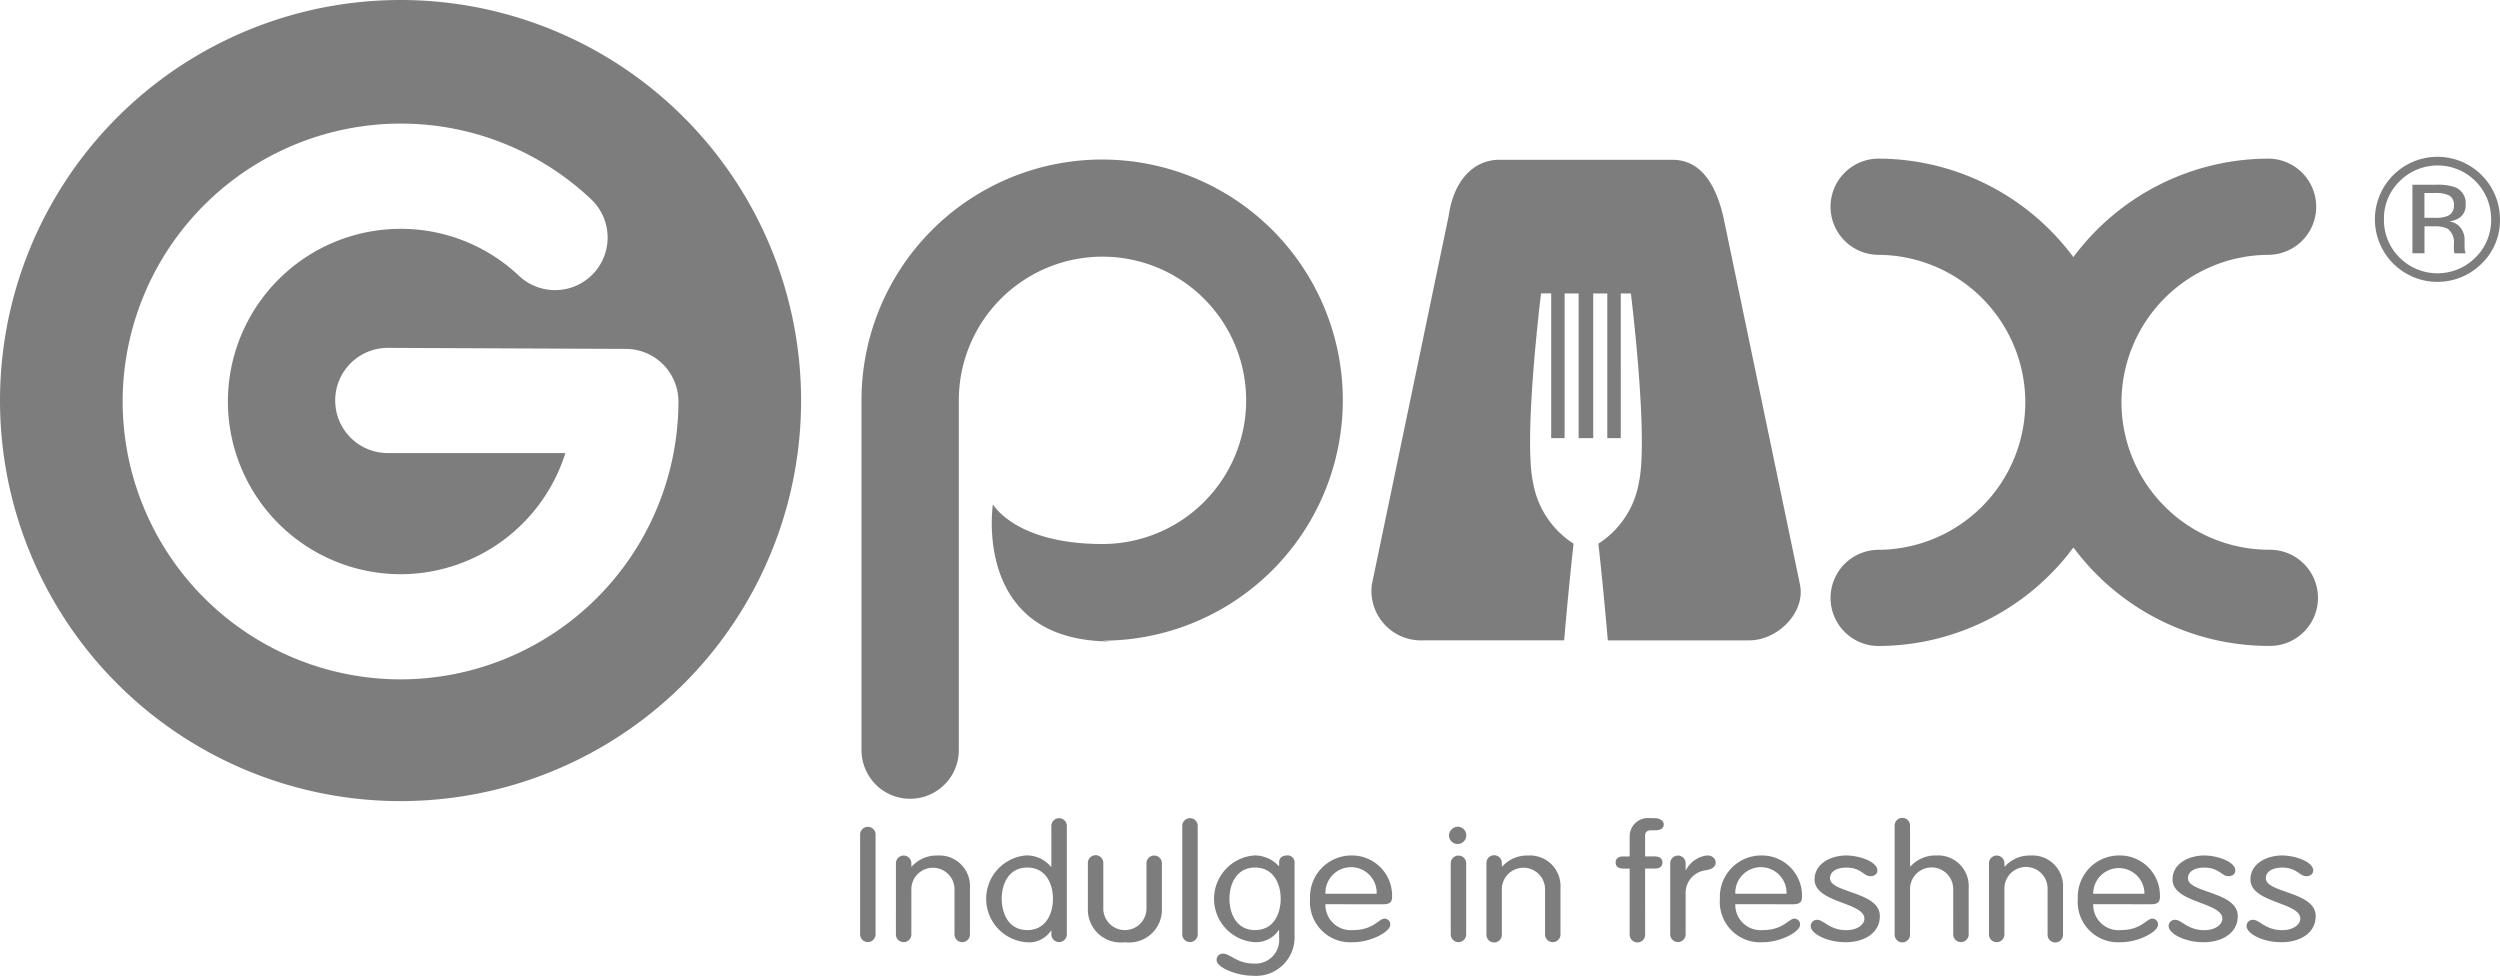
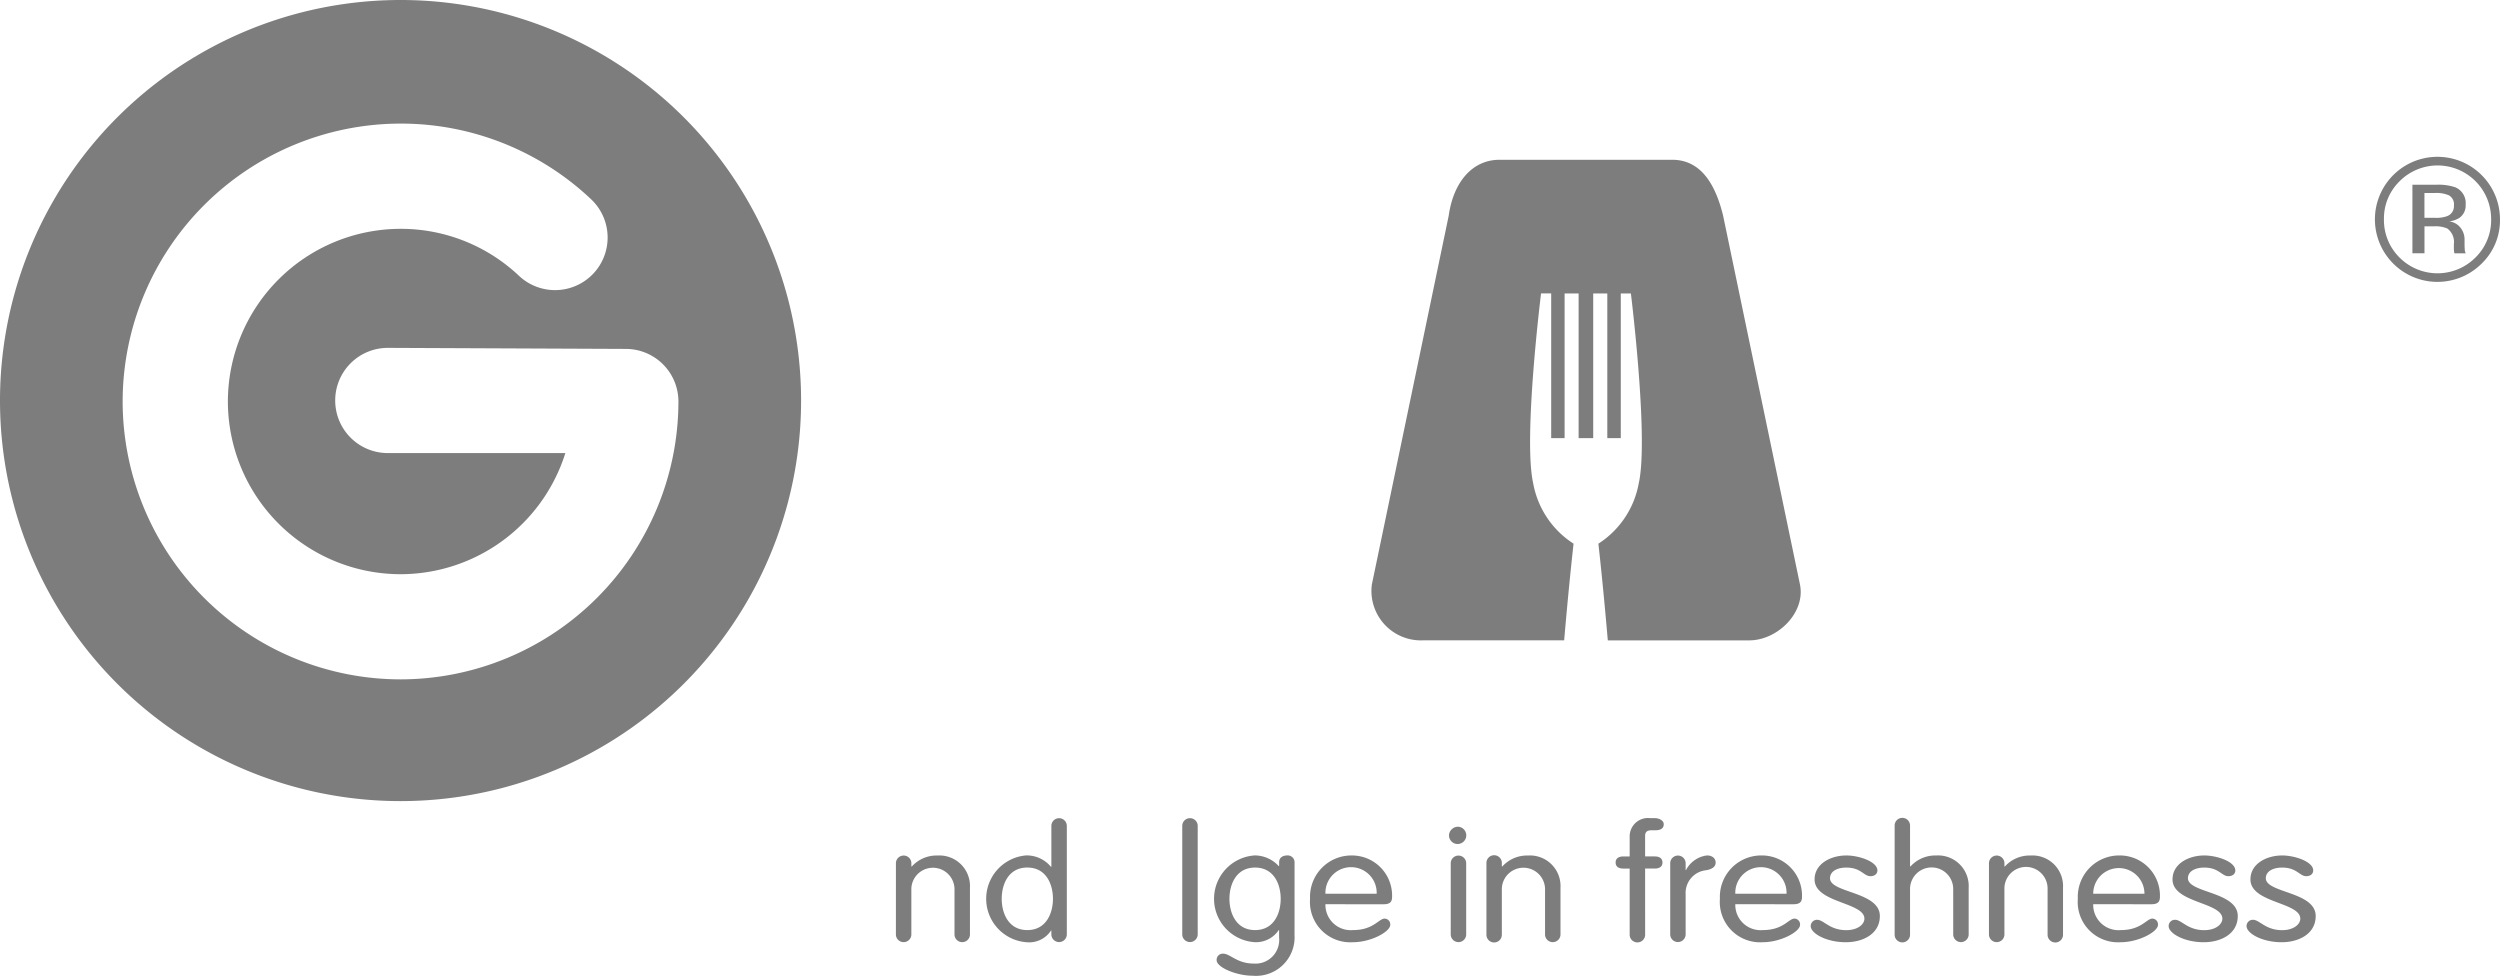
<svg xmlns="http://www.w3.org/2000/svg" width="158.075" height="61.693" viewBox="0 0 158.075 61.693">
  <g id="Group_169" data-name="Group 169" transform="translate(43.138 -802.293)">
    <g id="Group_14" data-name="Group 14" transform="translate(-43.138 802.293)">
      <g id="Group_12" data-name="Group 12">
        <path id="Path_13" data-name="Path 13" d="M-17.811,802.293A25.325,25.325,0,0,0-43.138,827.62a25.326,25.326,0,0,0,25.327,25.327A25.326,25.326,0,0,0,7.515,827.62,25.325,25.325,0,0,0-17.811,802.293Zm0,42.957A17.591,17.591,0,0,1-35.383,827.68a17.593,17.593,0,0,1,17.572-17.572,17.5,17.5,0,0,1,12.049,4.785,3.326,3.326,0,0,1,.14,4.7,3.327,3.327,0,0,1-4.7.14,10.872,10.872,0,0,0-7.487-2.971,10.931,10.931,0,0,0-10.92,10.918A10.932,10.932,0,0,0-17.811,838.6a10.94,10.94,0,0,0,10.421-7.659H-18.617a3.326,3.326,0,0,1-3.326-3.326,3.326,3.326,0,0,1,3.326-3.326l15.051.066A3.327,3.327,0,0,1-.241,827.68,17.59,17.59,0,0,1-17.811,845.25Z" transform="translate(43.138 -802.293)" fill="#7e7d7d" />
      </g>
-       <path id="Path_14" data-name="Path 14" d="M41.076,815.069a15.219,15.219,0,0,0-15.222,15.21v22.077a3.077,3.077,0,1,0,6.153,0V830.279a9.084,9.084,0,1,1,9.069,9.1c-5.488,0-6.913-2.506-6.913-2.506s-1.334,8.666,7.46,8.666l-.547-.047a15.211,15.211,0,1,0,0-30.422Z" transform="translate(28.619 -804.982)" fill="#7e7d7d" />
-       <path id="Path_15" data-name="Path 15" d="M131.165,839.725a9.338,9.338,0,0,1-9.326-9.321V830.4a9.337,9.337,0,0,1,9.326-9.322,3.042,3.042,0,0,0,0-6.083,15.4,15.4,0,0,0-12.368,6.228,15.393,15.393,0,0,0-12.367-6.228,3.042,3.042,0,0,0,0,6.083,9.338,9.338,0,0,1,9.328,9.318v.013a9.34,9.34,0,0,1-9.328,9.321,3.041,3.041,0,0,0,0,6.081A15.394,15.394,0,0,0,118.8,839.58a15.4,15.4,0,0,0,12.368,6.227,3.041,3.041,0,1,0,0-6.081Z" transform="translate(12.302 -804.965)" fill="#7e7d7d" />
      <g id="Group_13" data-name="Group 13" transform="translate(86.696 10.103)">
        <path id="Path_16" data-name="Path 16" d="M93.783,841.947l-4.861-23.326c-.5-2.048-1.442-3.532-3.217-3.532H74.787c-1.773,0-2.93,1.484-3.214,3.532l-4.861,23.326a3.129,3.129,0,0,0,3.215,3.529h8.946c.009-.123.019-.241.03-.361h0c.293-3.385.564-5.753.564-5.753a5.743,5.743,0,0,1-2.556-3.831c-.636-2.841.5-11.992.5-11.992h.641v9.151H78.9V823.54h.886v9.151h.923V823.54H81.6v9.151h.852V823.54h.639s1.135,9.151.5,11.992a5.746,5.746,0,0,1-2.555,3.831s.271,2.368.564,5.753h0c.009.12.021.238.032.361h8.945C92.344,845.476,94.144,843.743,93.783,841.947Z" transform="translate(-66.666 -815.089)" fill="#7e7d7d" />
      </g>
    </g>
    <g id="Group_15" data-name="Group 15" transform="translate(107.052 812.219)">
      <path id="Path_17" data-name="Path 17" d="M153.812,821.6a3.954,3.954,0,1,1,1.155-2.8A3.8,3.8,0,0,1,153.812,821.6Zm-5.193-5.2a3.278,3.278,0,0,0-.989,2.4,3.325,3.325,0,0,0,.983,2.419,3.387,3.387,0,0,0,4.805,0,3.309,3.309,0,0,0,.99-2.419,3.387,3.387,0,0,0-5.79-2.4Zm2.324.219a3.339,3.339,0,0,1,1.182.156,1.076,1.076,0,0,1,.671,1.1.947.947,0,0,1-.422.856,1.621,1.621,0,0,1-.627.209,1.044,1.044,0,0,1,.745.425,1.205,1.205,0,0,1,.235.67v.318c0,.1,0,.208.01.322a.734.734,0,0,0,.038.226l.027.054h-.714a.4.4,0,0,1-.012-.043.208.208,0,0,1-.01-.048l-.015-.14v-.343a1.062,1.062,0,0,0-.41-.991,1.843,1.843,0,0,0-.848-.14h-.6v1.7h-.764v-4.333Zm.824.683a1.988,1.988,0,0,0-.924-.161h-.653v1.57h.691a2.029,2.029,0,0,0,.727-.1.666.666,0,0,0,.447-.677A.659.659,0,0,0,151.767,817.305Z" transform="translate(-147.083 -814.864)" fill="#7e7d7d" />
    </g>
    <g id="Group_16" data-name="Group 16" transform="translate(11.247 854.021)">
-       <path id="Path_18" data-name="Path 18" d="M26.719,875.325a.489.489,0,0,1-.977,0v-6.353a.489.489,0,0,1,.977,0Z" transform="translate(-25.742 -867.953)" fill="#7e7d7d" />
      <path id="Path_19" data-name="Path 19" d="M28.61,871.272a.489.489,0,0,1,.977,0v.211l.022.02a2.11,2.11,0,0,1,1.63-.7,1.934,1.934,0,0,1,2.052,2.036v2.975a.489.489,0,0,1-.977,0v-2.924a1.365,1.365,0,0,0-2.728,0v2.924a.489.489,0,0,1-.977,0Z" transform="translate(-26.346 -868.437)" fill="#7e7d7d" />
      <path id="Path_20" data-name="Path 20" d="M39.961,874.918h-.022a1.655,1.655,0,0,1-1.575.737,2.753,2.753,0,0,1,0-5.487,1.986,1.986,0,0,1,1.575.726h.022v-2.613a.489.489,0,0,1,.977,0v6.9a.489.489,0,0,1-.977,0Zm-1.52-3.983c-1.2,0-1.619,1.068-1.619,1.976s.422,1.978,1.619,1.978,1.62-1.07,1.62-1.978S39.64,870.935,38.441,870.935Z" transform="translate(-27.868 -867.808)" fill="#7e7d7d" />
-       <path id="Path_21" data-name="Path 21" d="M43.981,871.272a.488.488,0,0,1,.976,0v2.845a1.365,1.365,0,1,0,2.729,0v-2.845a.489.489,0,0,1,.977,0v2.874a2.073,2.073,0,0,1-2.341,2.139,2.073,2.073,0,0,1-2.34-2.139Z" transform="translate(-29.58 -868.437)" fill="#7e7d7d" />
      <path id="Path_22" data-name="Path 22" d="M52.517,875.18a.489.489,0,0,1-.977,0v-6.9a.489.489,0,0,1,.977,0Z" transform="translate(-31.171 -867.808)" fill="#7e7d7d" />
      <path id="Path_23" data-name="Path 23" d="M59.175,875.841a2.439,2.439,0,0,1-2.662,2.562c-1.01,0-2.264-.525-2.264-.979a.388.388,0,0,1,.411-.415c.445,0,.876.626,1.93.626a1.5,1.5,0,0,0,1.608-1.655v-.463h-.022a1.734,1.734,0,0,1-1.5.767,2.748,2.748,0,0,1,0-5.487,2.073,2.073,0,0,1,1.5.675H58.2v-.242c0-.313.256-.433.521-.433a.433.433,0,0,1,.455.433Zm-2.495-.323c1.2,0,1.619-1.07,1.619-1.978s-.421-1.975-1.619-1.975-1.621,1.068-1.621,1.975S55.481,875.518,56.68,875.518Z" transform="translate(-31.706 -868.437)" fill="#7e7d7d" />
      <path id="Path_24" data-name="Path 24" d="M62.745,873.883a1.6,1.6,0,0,0,1.743,1.635c1.3,0,1.63-.726,2-.726a.367.367,0,0,1,.356.394c0,.433-1.21,1.1-2.364,1.1a2.55,2.55,0,0,1-2.707-2.745A2.618,2.618,0,0,1,64.42,870.8a2.538,2.538,0,0,1,2.54,2.611c0,.313-.121.474-.542.474Zm3.24-.665a1.621,1.621,0,1,0-3.24,0Z" transform="translate(-33.323 -868.437)" fill="#7e7d7d" />
      <path id="Path_25" data-name="Path 25" d="M73.5,868.5a.547.547,0,1,1-.6.546A.572.572,0,0,1,73.5,868.5Zm.488,6.828a.489.489,0,0,1-.977,0v-4.538a.489.489,0,0,1,.977,0Z" transform="translate(-35.666 -867.953)" fill="#7e7d7d" />
      <path id="Path_26" data-name="Path 26" d="M75.9,871.272a.487.487,0,0,1,.974,0v.211l.024.02a2.11,2.11,0,0,1,1.631-.7,1.934,1.934,0,0,1,2.054,2.036v2.975a.489.489,0,0,1-.977,0v-2.924a1.367,1.367,0,0,0-2.732,0v2.924a.487.487,0,0,1-.974,0Z" transform="translate(-36.298 -868.437)" fill="#7e7d7d" />
      <path id="Path_27" data-name="Path 27" d="M88.112,875.18a.489.489,0,0,1-.978,0V871h-.4c-.321,0-.488-.142-.488-.383s.167-.384.488-.384h.4v-1.26a1.158,1.158,0,0,1,1.3-1.161h.3c.255,0,.554.141.554.384s-.167.382-.532.382h-.246c-.3,0-.4.133-.4.354v1.3h.607c.323,0,.49.142.49.384s-.167.383-.49.383h-.607Z" transform="translate(-38.475 -867.808)" fill="#7e7d7d" />
      <path id="Path_28" data-name="Path 28" d="M90.618,871.272a.488.488,0,0,1,.975,0v.453h.021a1.74,1.74,0,0,1,1.331-.927c.345,0,.545.2.545.452s-.2.414-.611.485a1.443,1.443,0,0,0-1.286,1.524v2.55a.488.488,0,0,1-.975,0Z" transform="translate(-39.395 -868.437)" fill="#7e7d7d" />
      <path id="Path_29" data-name="Path 29" d="M95.569,873.883a1.6,1.6,0,0,0,1.741,1.635c1.3,0,1.631-.726,2-.726a.365.365,0,0,1,.354.394c0,.433-1.21,1.1-2.362,1.1a2.549,2.549,0,0,1-2.706-2.745,2.617,2.617,0,0,1,2.65-2.742,2.538,2.538,0,0,1,2.541,2.611c0,.313-.122.474-.542.474Zm3.24-.665a1.621,1.621,0,1,0-3.24,0Z" transform="translate(-40.231 -868.437)" fill="#7e7d7d" />
      <path id="Path_30" data-name="Path 30" d="M104.123,870.8c.809,0,1.963.393,1.963.948,0,.191-.145.362-.444.362-.422,0-.589-.544-1.519-.544-.556,0-1.033.221-1.033.675,0,.939,3.151.838,3.151,2.39,0,1.12-1.055,1.655-2.152,1.655-1.244,0-2.22-.565-2.22-1.019a.4.4,0,0,1,.4-.4c.433,0,.787.656,1.853.656.708,0,1.142-.362,1.142-.726,0-1.048-3.15-.988-3.15-2.481C102.115,871.322,103.136,870.8,104.123,870.8Z" transform="translate(-41.763 -868.437)" fill="#7e7d7d" />
      <path id="Path_31" data-name="Path 31" d="M112.292,872.256a1.365,1.365,0,0,0-2.729,0v2.924a.487.487,0,0,1-.974,0v-6.9a.487.487,0,0,1,.974,0v2.572l.023.02a2.111,2.111,0,0,1,1.631-.7,1.935,1.935,0,0,1,2.053,2.036v2.975a.489.489,0,0,1-.977,0Z" transform="translate(-43.176 -867.808)" fill="#7e7d7d" />
      <path id="Path_32" data-name="Path 32" d="M116.145,871.272a.489.489,0,0,1,.977,0v.211l.023.02a2.108,2.108,0,0,1,1.63-.7,1.934,1.934,0,0,1,2.052,2.036v2.975a.488.488,0,0,1-.976,0v-2.924a1.365,1.365,0,0,0-2.73,0v2.924a.489.489,0,0,1-.977,0Z" transform="translate(-44.767 -868.437)" fill="#7e7d7d" />
      <path id="Path_33" data-name="Path 33" d="M124.232,873.883a1.6,1.6,0,0,0,1.742,1.635c1.3,0,1.631-.726,2-.726a.366.366,0,0,1,.354.394c0,.433-1.21,1.1-2.363,1.1a2.549,2.549,0,0,1-2.706-2.745,2.617,2.617,0,0,1,2.65-2.742,2.539,2.539,0,0,1,2.542,2.611c0,.313-.122.474-.544.474Zm3.24-.665a1.62,1.62,0,1,0-3.24,0Z" transform="translate(-46.263 -868.437)" fill="#7e7d7d" />
      <path id="Path_34" data-name="Path 34" d="M132.786,870.8c.809,0,1.964.393,1.964.948,0,.191-.144.362-.444.362-.422,0-.589-.544-1.52-.544-.555,0-1.032.221-1.032.675,0,.939,3.15.838,3.15,2.39,0,1.12-1.054,1.655-2.152,1.655-1.242,0-2.218-.565-2.218-1.019a.394.394,0,0,1,.4-.4c.434,0,.788.656,1.853.656.71,0,1.142-.362,1.142-.726,0-1.048-3.15-.988-3.15-2.481C130.778,871.322,131.8,870.8,132.786,870.8Z" transform="translate(-47.795 -868.437)" fill="#7e7d7d" />
      <path id="Path_35" data-name="Path 35" d="M139.024,870.8c.81,0,1.963.393,1.963.948,0,.191-.144.362-.443.362-.421,0-.588-.544-1.52-.544-.554,0-1.033.221-1.033.675,0,.939,3.153.838,3.153,2.39,0,1.12-1.056,1.655-2.153,1.655-1.242,0-2.218-.565-2.218-1.019a.394.394,0,0,1,.4-.4c.434,0,.788.656,1.854.656.711,0,1.143-.362,1.143-.726,0-1.048-3.151-.988-3.151-2.481C137.016,871.322,138.038,870.8,139.024,870.8Z" transform="translate(-49.108 -868.437)" fill="#7e7d7d" />
    </g>
  </g>
</svg>